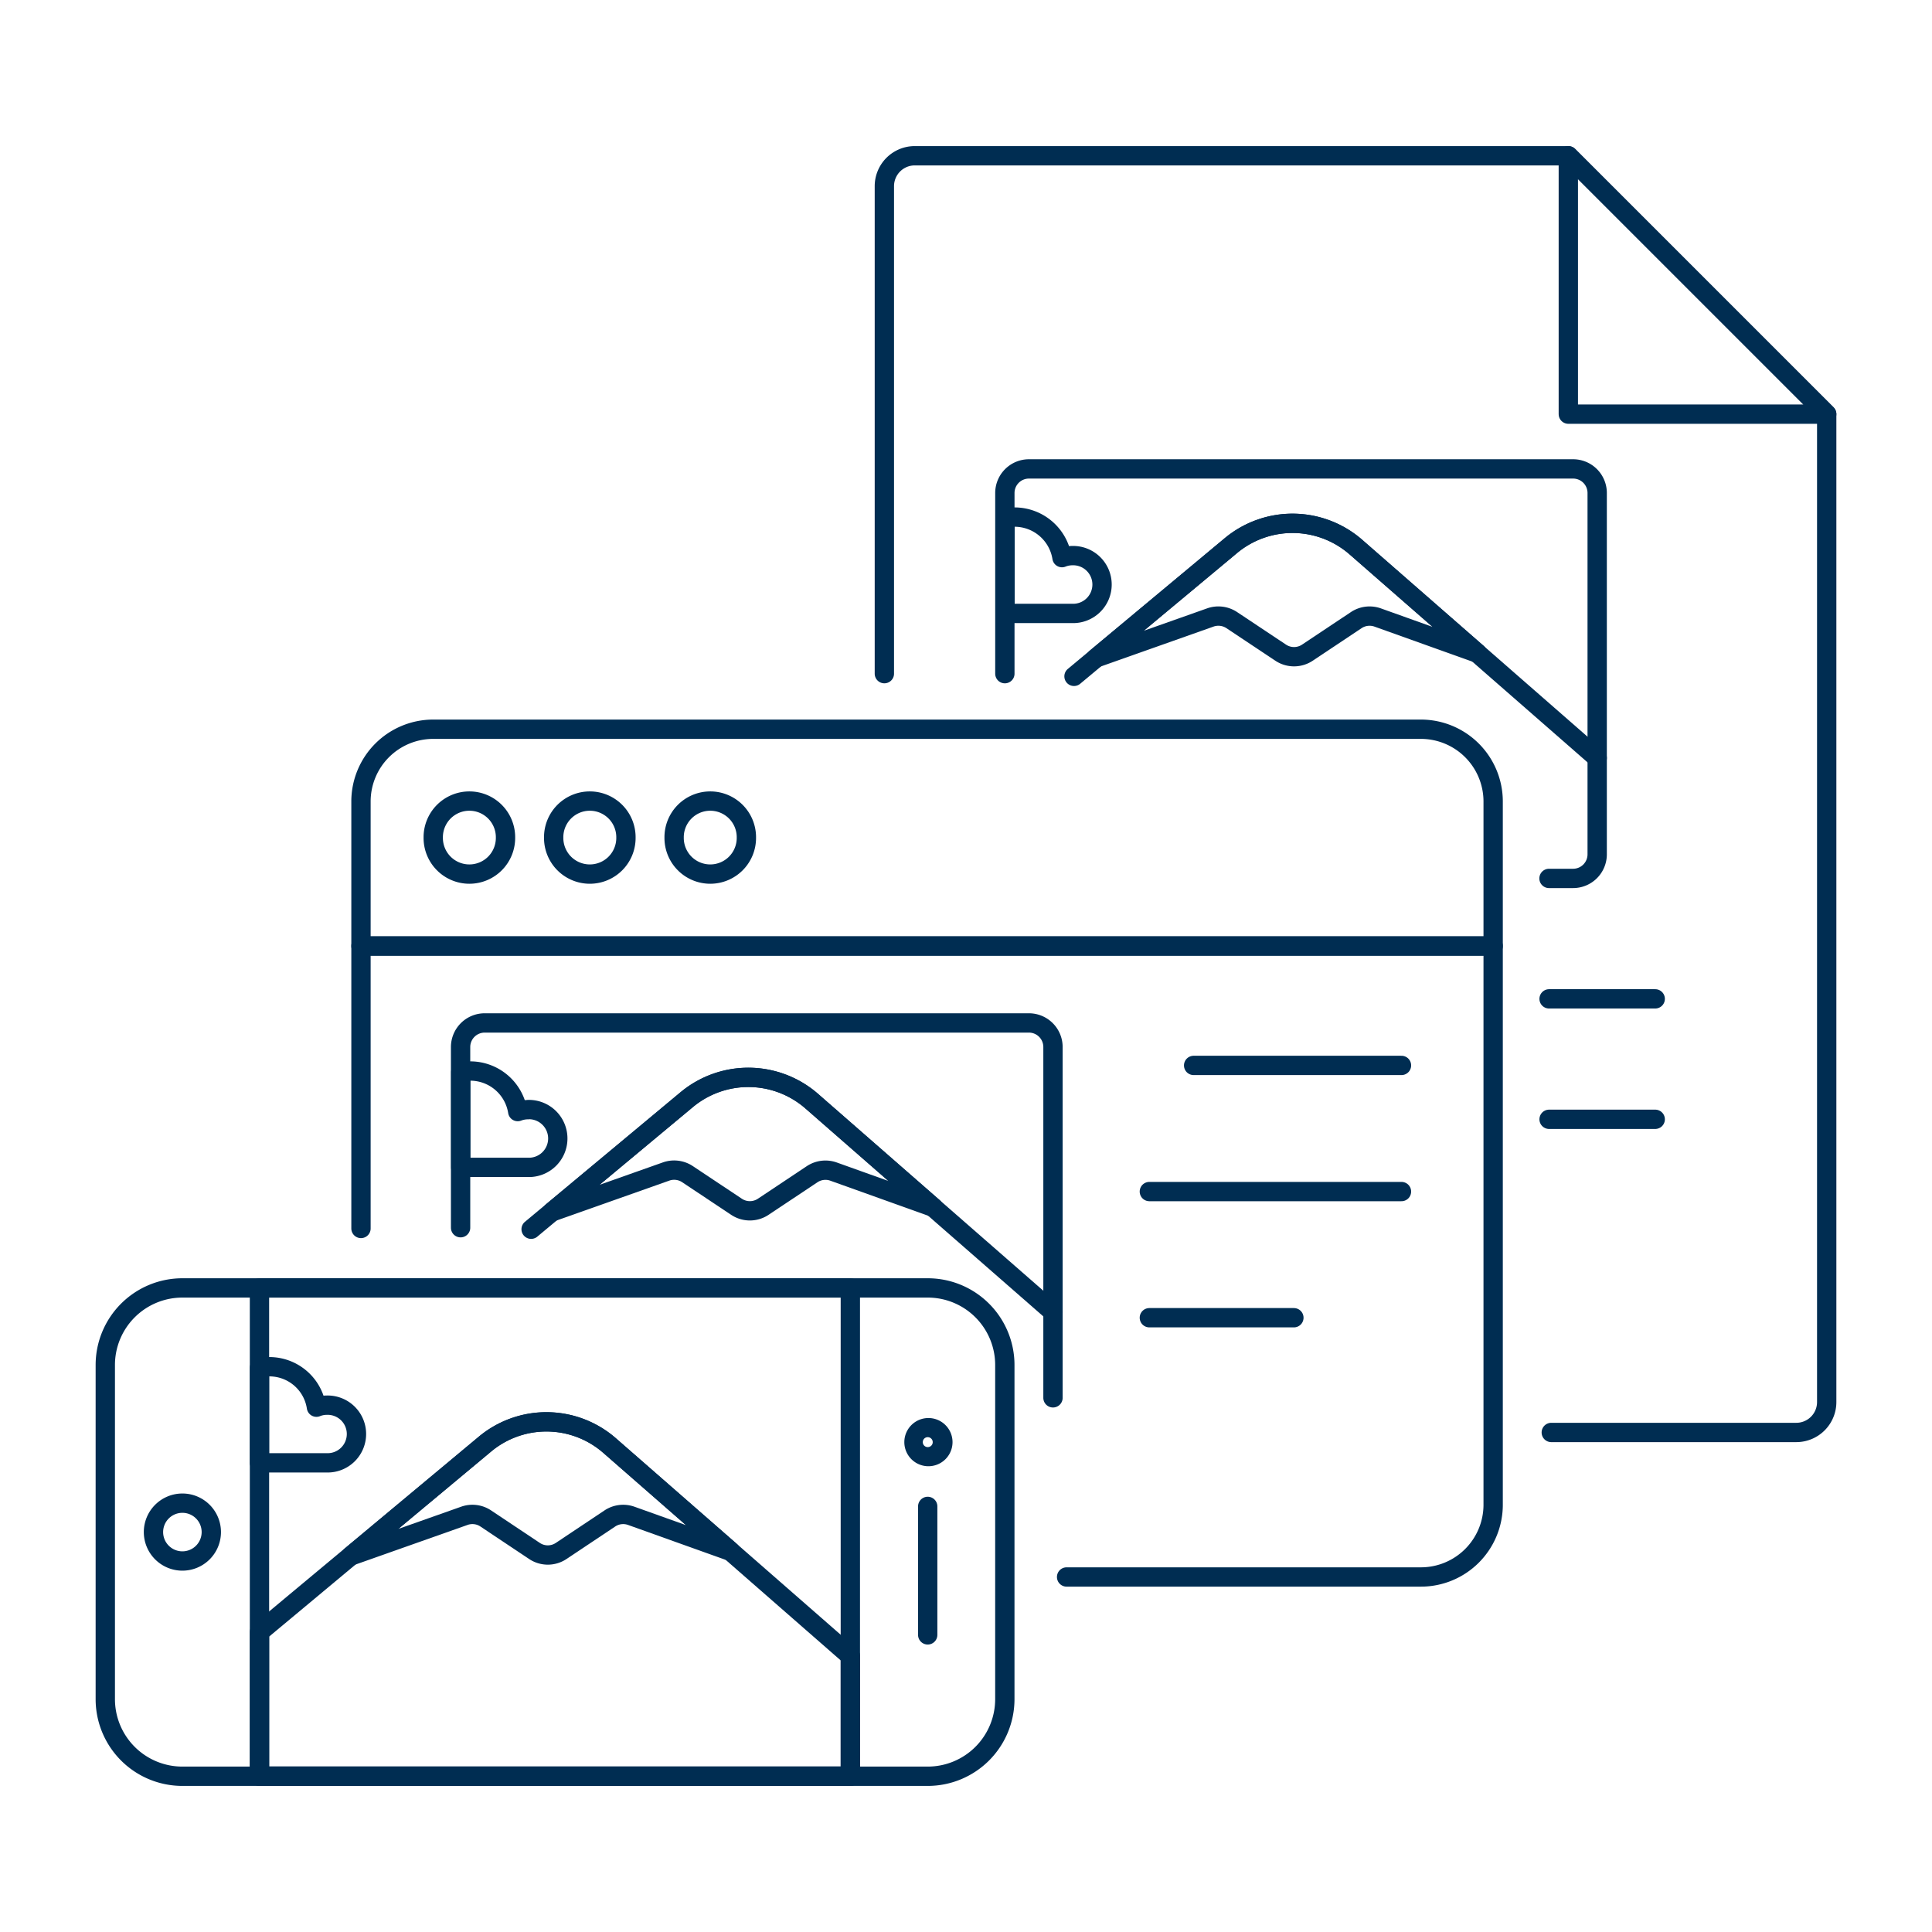
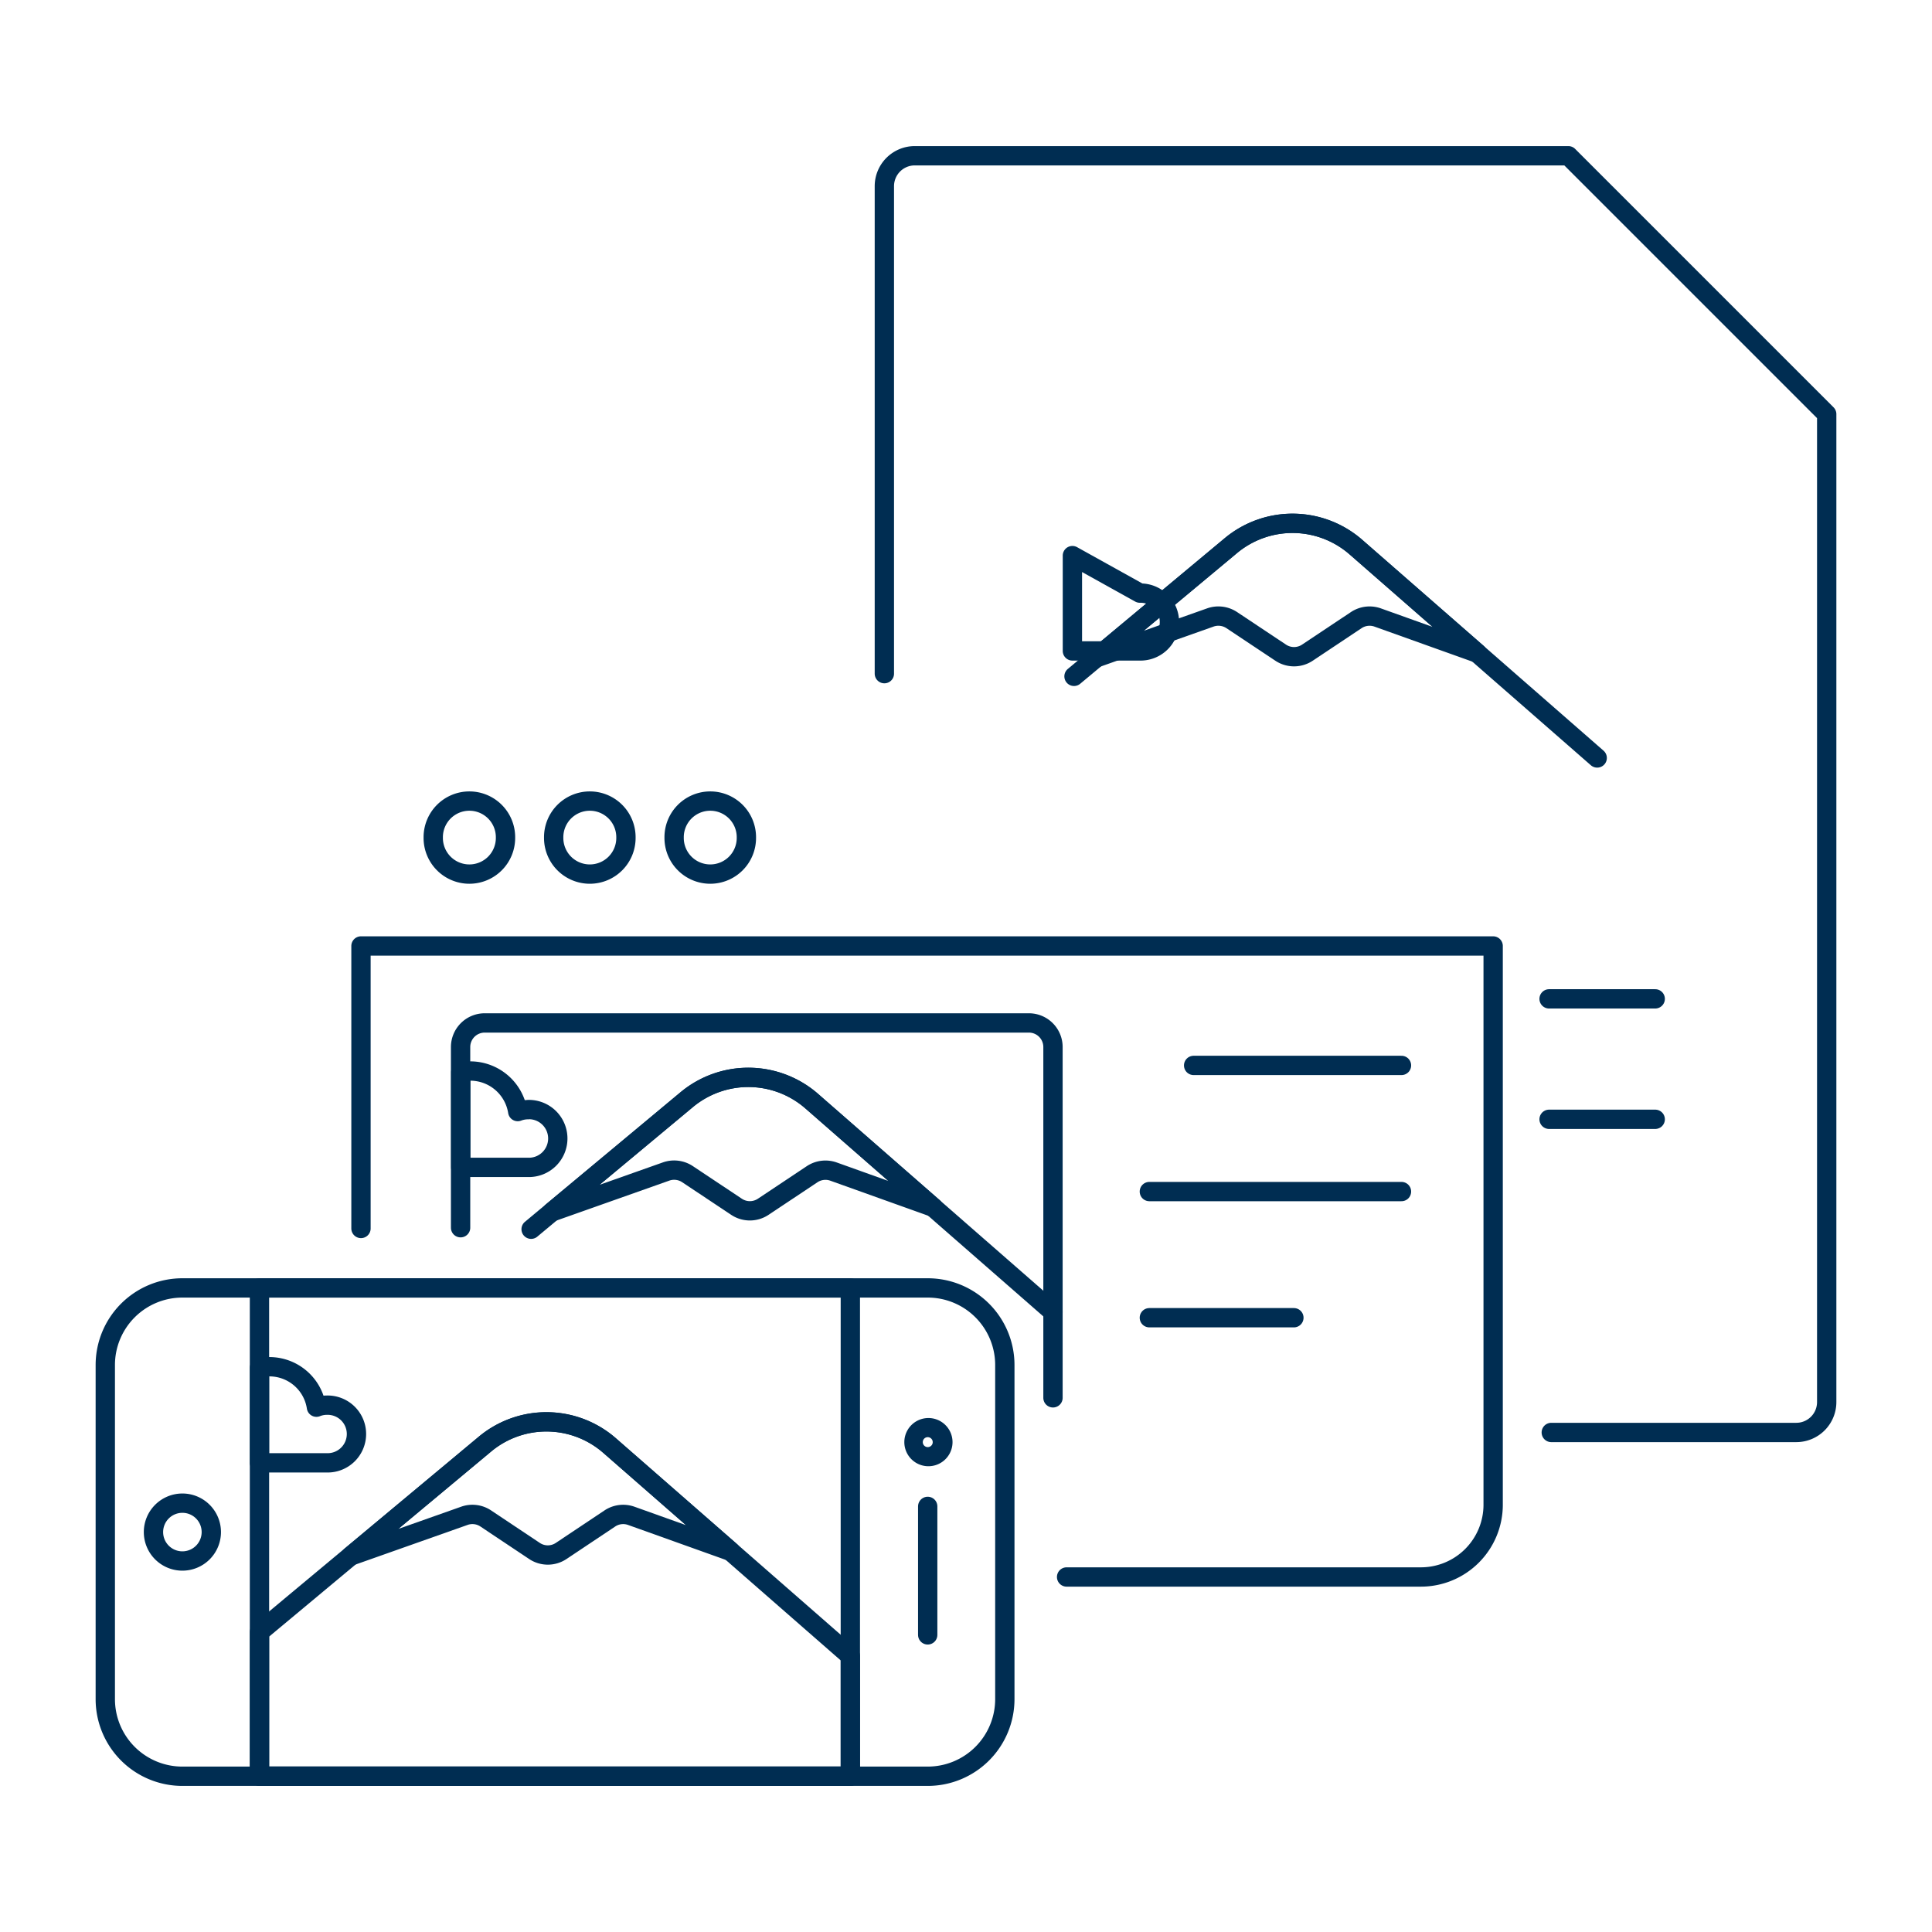
<svg xmlns="http://www.w3.org/2000/svg" viewBox="-2.5 -2.5 500 500" height="500" width="500">
  <path d="m398.401 256.004 27.468 0" fill="none" stroke="#002d52" stroke-linecap="round" stroke-linejoin="round" stroke-width="5" />
  <path d="m398.401 287.174 27.468 0" fill="none" stroke="#002d52" stroke-linecap="round" stroke-linejoin="round" stroke-width="5" />
  <path d="m281.185 167.756 29.561 -10.459a6.247 6.247 0 0 1 5.539 0.693l12.647 8.415a6.242 6.242 0 0 0 6.93 0l12.632 -8.415a6.222 6.222 0 0 1 5.559 -0.678l25.79 9.227 -31.428 -27.443a24.938 24.938 0 0 0 -32.373 -0.381Z" fill="none" stroke="#002d52" stroke-linecap="round" stroke-linejoin="round" stroke-width="5" />
  <path d="m140.333 311.142 29.561 -10.459a6.247 6.247 0 0 1 5.539 0.693L188.1 309.806a6.232 6.232 0 0 0 6.93 0l12.637 -8.415a6.237 6.237 0 0 1 5.559 -0.683l25.79 9.232 -31.418 -27.453a24.938 24.938 0 0 0 -32.373 -0.381Z" fill="none" stroke="#002d52" stroke-linecap="round" stroke-linejoin="round" stroke-width="5" />
  <path d="M44.703 401.485A7.484 7.484 0 1 0 37.219 394.02a7.484 7.484 0 0 0 7.484 7.465Z" fill="none" stroke="#002d52" stroke-linecap="round" stroke-linejoin="round" stroke-width="5" />
  <path d="m186.615 399.005 -25.74 -9.207a6.222 6.222 0 0 0 -5.544 0.678l-12.608 8.415a6.217 6.217 0 0 1 -6.895 0l-12.618 -8.415a6.212 6.212 0 0 0 -5.524 -0.688l-29.403 10.395L122.998 371.25a24.795 24.795 0 0 1 32.274 0.371Z" fill="none" stroke="#002d52" stroke-linecap="round" stroke-linejoin="round" stroke-width="5" />
  <path d="M398.97 368.221h63.414A7.871 7.871 0 0 0 470.25 360.36V104.678L403.38 37.808H234.244a7.871 7.871 0 0 0 -7.871 7.866v126.166" fill="none" stroke="#002d52" stroke-linecap="round" stroke-linejoin="round" stroke-width="5" />
-   <path d="m470.25 104.678 -66.87 0 0 -66.87L470.25 104.678z" fill="none" stroke="#002d52" stroke-linecap="round" stroke-linejoin="round" stroke-width="5" />
-   <path d="M257.558 171.844V125.087a6.232 6.232 0 0 1 6.232 -6.232h140.847A6.232 6.232 0 0 1 410.85 125.087v93.51a6.237 6.237 0 0 1 -6.232 6.237h-6.237" fill="none" stroke="#002d52" stroke-linecap="round" stroke-linejoin="round" stroke-width="5" />
-   <path d="M275.037 141.293a7.489 7.489 0 0 0 -2.693 0.52 12.439 12.439 0 0 0 -12.271 -10.494 12.142 12.142 0 0 0 -2.475 0.272v24.666h17.454a7.484 7.484 0 1 0 0 -14.964Z" fill="none" stroke="#002d52" stroke-linecap="round" stroke-linejoin="round" stroke-width="5" />
+   <path d="M275.037 141.293v24.666h17.454a7.484 7.484 0 1 0 0 -14.964Z" fill="none" stroke="#002d52" stroke-linecap="round" stroke-linejoin="round" stroke-width="5" />
  <path d="M410.85 193.659 348.416 139.095a24.938 24.938 0 0 0 -32.373 -0.381l-40.59 33.823" fill="none" stroke="#002d52" stroke-linecap="round" stroke-linejoin="round" stroke-width="5" />
-   <path d="M383.927 204.93a18.706 18.706 0 0 0 -18.706 -18.706H109.623a18.701 18.701 0 0 0 -18.701 18.706v37.402h293.005Z" fill="none" stroke="#002d52" stroke-linecap="round" stroke-linejoin="round" stroke-width="5" />
  <path d="M109.623 214.266a9.351 9.351 0 1 0 18.701 0 9.351 9.351 0 1 0 -18.701 0Z" fill="none" stroke="#002d52" stroke-linecap="round" stroke-linejoin="round" stroke-width="5" />
  <path d="M140.793 214.266a9.351 9.351 0 1 0 18.701 0 9.351 9.351 0 1 0 -18.701 0Z" fill="none" stroke="#002d52" stroke-linecap="round" stroke-linejoin="round" stroke-width="5" />
  <path d="M171.963 214.266a9.351 9.351 0 1 0 18.701 0 9.351 9.351 0 1 0 -18.701 0Z" fill="none" stroke="#002d52" stroke-linecap="round" stroke-linejoin="round" stroke-width="5" />
  <path d="M90.922 315.424V242.317h293.005v144.604a18.701 18.701 0 0 1 -18.706 18.701H273.537" fill="none" stroke="#002d52" stroke-linecap="round" stroke-linejoin="round" stroke-width="5" />
  <path d="m306.41 273.23 53.792 0" fill="none" stroke="#002d52" stroke-linecap="round" stroke-linejoin="round" stroke-width="5" />
  <path d="m294.951 305.875 65.251 0" fill="none" stroke="#002d52" stroke-linecap="round" stroke-linejoin="round" stroke-width="5" />
  <path d="m294.951 338.526 37.407 0" fill="none" stroke="#002d52" stroke-linecap="round" stroke-linejoin="round" stroke-width="5" />
  <path d="M116.701 315.231v-46.758a6.237 6.237 0 0 1 6.237 -6.237h140.842a6.232 6.232 0 0 1 6.232 6.237v90.783" fill="none" stroke="#002d52" stroke-linecap="round" stroke-linejoin="round" stroke-width="5" />
  <path d="M134.18 284.679a7.509 7.509 0 0 0 -2.693 0.495 12.439 12.439 0 0 0 -12.266 -10.494 12.187 12.187 0 0 0 -2.475 0.272v24.666h17.454a7.484 7.484 0 1 0 0 -14.964Z" fill="none" stroke="#002d52" stroke-linecap="round" stroke-linejoin="round" stroke-width="5" />
  <path d="M270.008 337.041 207.563 282.477a24.938 24.938 0 0 0 -32.373 -0.381l-40.234 33.526" fill="none" stroke="#002d52" stroke-linecap="round" stroke-linejoin="round" stroke-width="5" />
  <path d="M44.703 457.192A19.953 19.953 0 0 1 24.75 437.238V350.767a19.953 19.953 0 0 1 19.953 -19.953H237.6a19.949 19.949 0 0 1 19.949 19.953v86.472A19.958 19.958 0 0 1 237.6 457.192Z" fill="none" stroke="#002d52" stroke-linecap="round" stroke-linejoin="round" stroke-width="5" />
  <path d="M64.652 330.813h152.915v126.374H64.652z" fill="none" stroke="#002d52" stroke-linecap="round" stroke-linejoin="round" stroke-width="5" />
  <path d="m237.59 387.352 0 33.254" fill="none" stroke="#002d52" stroke-linecap="round" stroke-linejoin="round" stroke-width="5" />
  <path d="M237.6 369.438a1.287 1.287 0 0 1 1.287 1.297 1.242 1.242 0 0 1 -0.371 0.896 1.272 1.272 0 0 1 -0.926 0.376 1.277 1.277 0 0 1 -1.272 -1.287 1.277 1.277 0 0 1 1.282 -1.282m0 -4.95a6.237 6.237 0 0 0 0 12.469 6.237 6.237 0 1 0 0 -12.469Z" fill="#002d52" stroke-width="5" />
  <path d="M64.667 419.864 122.983 371.25a24.869 24.869 0 0 1 32.294 0.376l62.296 54.45v31.091h-152.906Z" fill="none" stroke="#002d52" stroke-linecap="round" stroke-linejoin="round" stroke-width="5" />
  <path d="M82.076 361.157a7.331 7.331 0 0 0 -2.683 0.52 12.311 12.311 0 0 0 -14.726 -10.202v24.606h17.409a7.465 7.465 0 1 0 0 -14.924Z" fill="none" stroke="#002d52" stroke-linecap="round" stroke-linejoin="round" stroke-width="5" />
</svg>